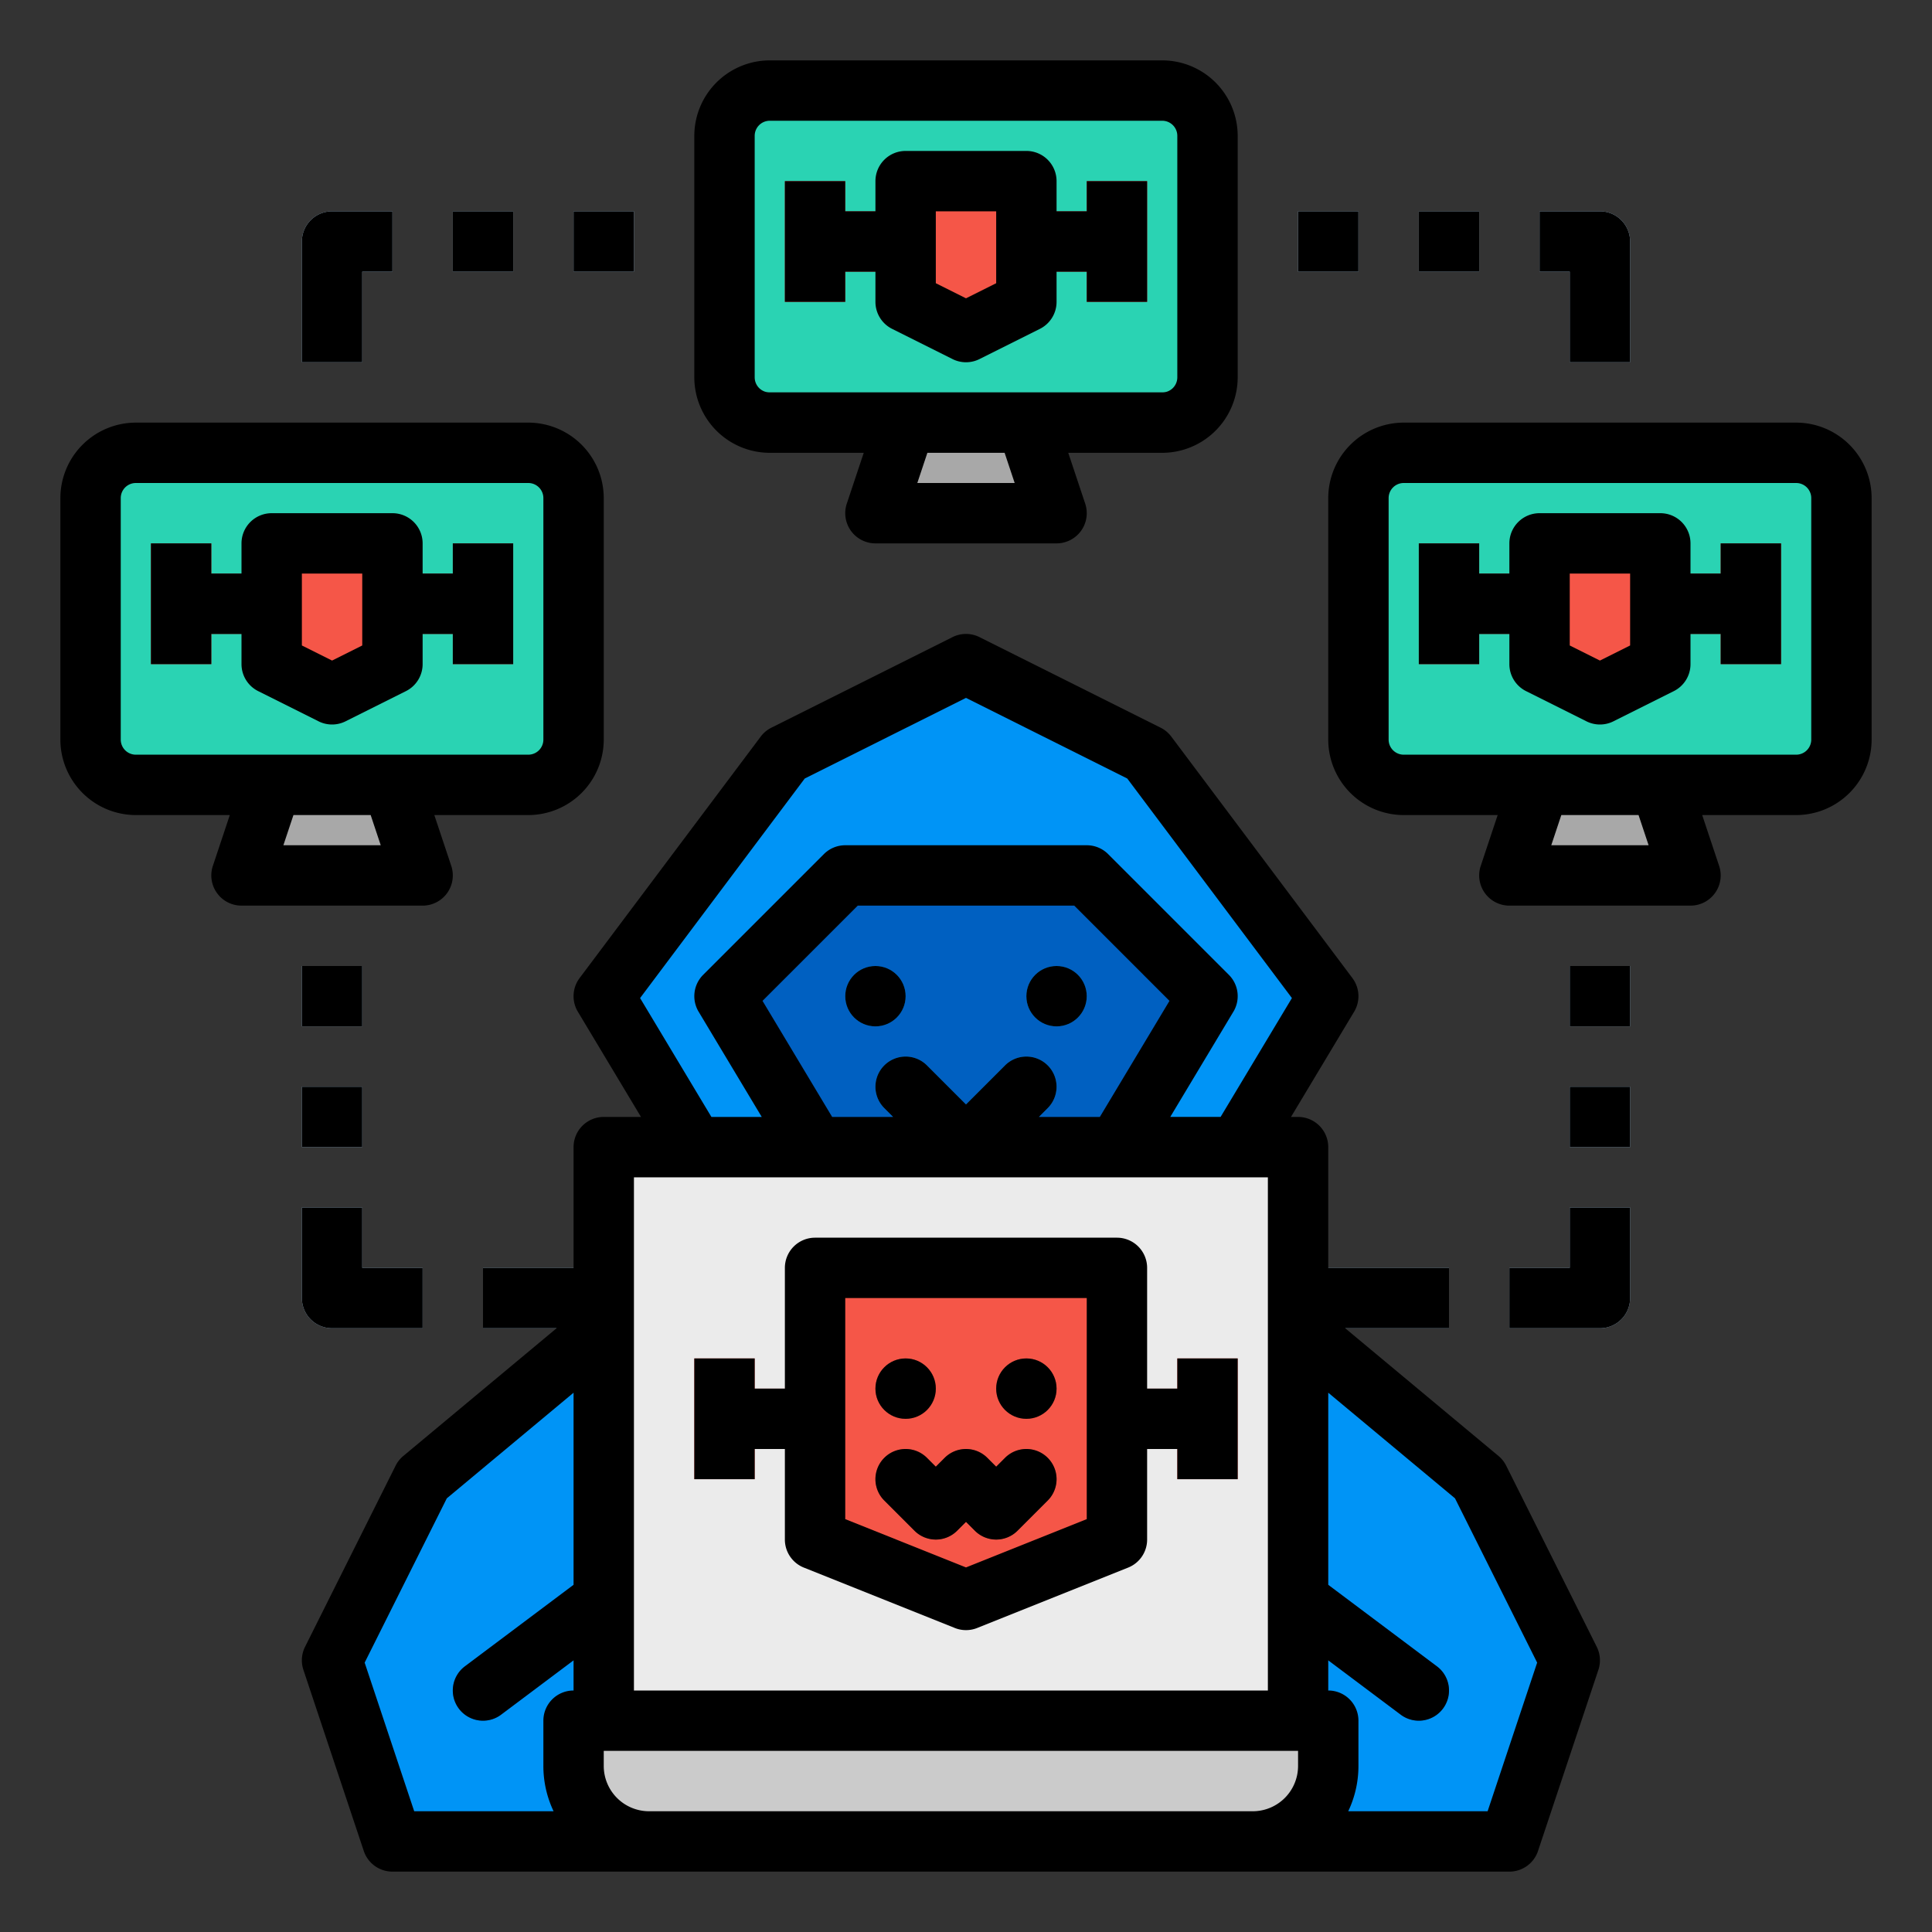
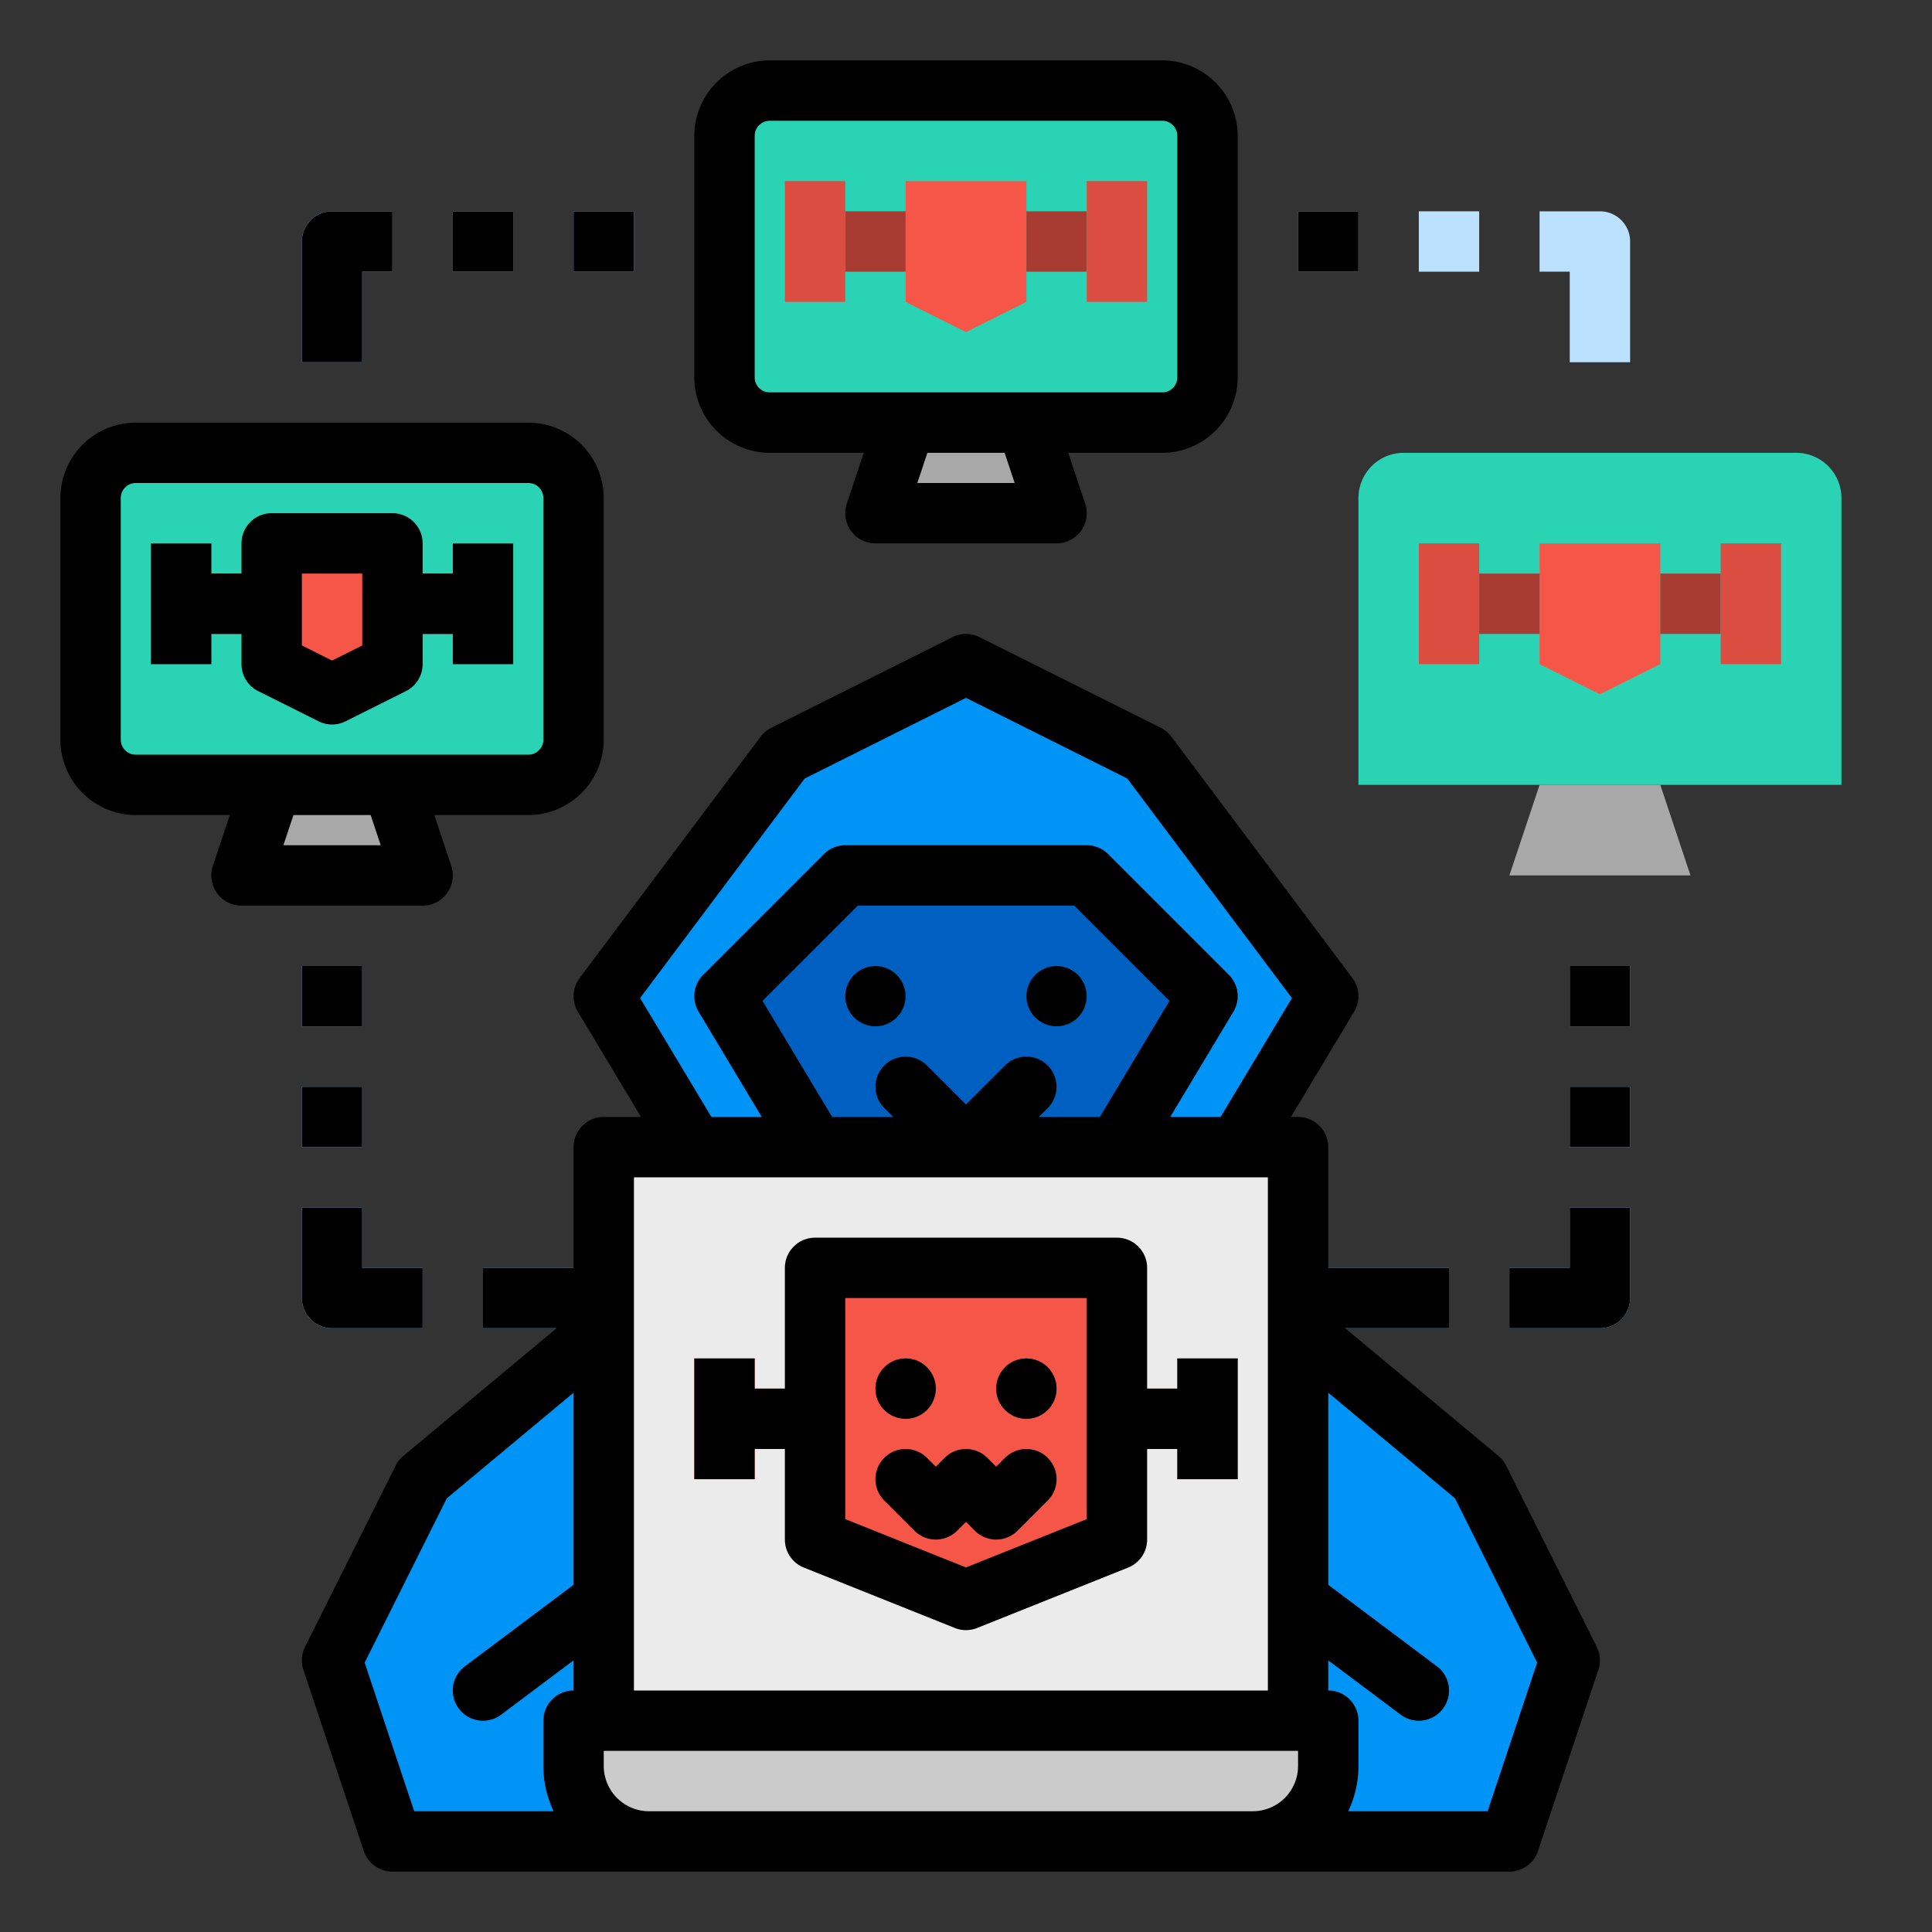
<svg xmlns="http://www.w3.org/2000/svg" height="512" viewBox="0 0 512 512" width="512">
  <rect x="0" y="0" width="512" height="512" fill="#333333" stroke="none" />
  <g id="fileed_outline" data-name="fileed outline">
    <path d="m160 352-48 40-24 48 16 48h64l-8-32z" fill="#0094f6" />
    <path d="m128.006 456a8 8 0 0 1 -4.806-14.4l32-24a8 8 0 0 1 9.6 12.8l-32 24a7.967 7.967 0 0 1 -4.794 1.6z" fill="#0060c1" />
    <path d="m344 352 48 40 24 48-16 48h-64l8-32z" fill="#0094f6" />
    <path d="m375.994 456a7.965 7.965 0 0 1 -4.794-1.6l-32-24a8 8 0 1 1 9.6-12.8l32 24a8 8 0 0 1 -4.806 14.4z" fill="#0060c1" />
    <path d="m184 304-24-40 48-64 48-24 48 24 48 64-24 40z" fill="#0094f6" />
    <path d="m256 304h40l24-40-32-32h-32-32l-32 32 24 40z" fill="#0060c1" />
    <circle cx="232" cy="264" fill="#0094f6" r="8" />
    <circle cx="280" cy="264" fill="#0094f6" r="8" />
    <path d="m256 312a7.976 7.976 0 0 1 -5.657-2.343l-16-16a8 8 0 0 1 11.314-11.314l10.343 10.344 10.343-10.344a8 8 0 0 1 11.314 11.314l-16 16a7.976 7.976 0 0 1 -5.657 2.343z" fill="#0094f6" />
    <path d="m160 304h184v152h-184z" fill="#ebebeb" />
    <path d="m296 408-40 16-40-16v-72h80z" fill="#f55648" />
    <circle cx="240" cy="368" fill="#a83b32" r="8" />
    <circle cx="272" cy="368" fill="#a83b32" r="8" />
    <path d="m192 368h24v16h-24z" fill="#a83b32" />
-     <path d="m264 408a7.976 7.976 0 0 1 -5.657-2.343l-2.343-2.344-2.343 2.344a8 8 0 0 1 -11.314 0l-8-8a8 8 0 0 1 11.314-11.314l2.343 2.344 2.343-2.344a8 8 0 0 1 11.314 0l2.343 2.344 2.343-2.344a8 8 0 0 1 11.314 11.314l-8 8a7.976 7.976 0 0 1 -5.657 2.343z" fill="#a83b32" />
    <path d="m296 368h24v16h-24z" fill="#a83b32" />
    <path d="m312 360h16v32h-16z" fill="#f55648" />
    <path d="m332 488h-160a20 20 0 0 1 -20-20v-12h200v12a20 20 0 0 1 -20 20z" fill="#cbcbcb" />
    <g fill="#bce1ff">
      <path d="m344 56h16v16h-16z" />
      <path d="m432 96h-16v-24h-8v-16h16a8 8 0 0 1 8 8z" />
      <path d="m376 56h16v16h-16z" />
      <path d="m152 56h16v16h-16z" />
      <path d="m96 96h-16v-32a8 8 0 0 1 8-8h16v16h-8z" />
      <path d="m120 56h16v16h-16z" />
      <path d="m80 256h16v16h-16z" />
      <path d="m80 288h16v16h-16z" />
      <path d="m112 352h-24a8 8 0 0 1 -8-8v-24h16v16h16z" />
      <path d="m128 336h32v16h-32z" />
      <path d="m416 256h16v16h-16z" />
      <path d="m416 288h16v16h-16z" />
      <path d="m424 352h-24v-16h16v-16h16v24a8 8 0 0 1 -8 8z" />
      <path d="m344 336h40v16h-40z" />
    </g>
    <path d="m152 208h-128v-76a12 12 0 0 1 12-12h104a12 12 0 0 1 12 12z" fill="#2ad3b3" />
    <path d="m72 144v32l16 8 16-8v-32z" fill="#f55648" />
    <path d="m56 152h16v16h-16z" fill="#a83b32" />
    <path d="m104 152h16v16h-16z" fill="#a83b32" />
    <path d="m120 144h16v32h-16z" fill="#dc4d41" />
    <path d="m40 144h16v32h-16z" fill="#dc4d41" />
    <path d="m72 208-8 24h48l-8-24z" fill="#a8a8a8" />
    <path d="m320 104h-128v-68a12 12 0 0 1 12-12h104a12 12 0 0 1 12 12z" fill="#2ad3b3" />
    <path d="m240 48v32l16 8 16-8v-32z" fill="#f55648" />
    <path d="m224 56h16v16h-16z" fill="#a83b32" />
    <path d="m272 56h16v16h-16z" fill="#a83b32" />
    <path d="m288 48h16v32h-16z" fill="#dc4d41" />
    <path d="m208 48h16v32h-16z" fill="#dc4d41" />
    <path d="m240 112-8 24h48l-8-24z" fill="#a8a8a8" />
    <path d="m488 208h-128v-76a12 12 0 0 1 12-12h104a12 12 0 0 1 12 12z" fill="#2ad3b3" />
    <path d="m408 144v32l16 8 16-8v-32z" fill="#f55648" />
    <path d="m392 152h16v16h-16z" fill="#a83b32" />
    <path d="m440 152h16v16h-16z" fill="#a83b32" />
    <path d="m456 144h16v32h-16z" fill="#dc4d41" />
    <path d="m376 144h16v32h-16z" fill="#dc4d41" />
    <path d="m408 208-8 24h48l-8-24z" fill="#a8a8a8" />
    <path d="m184 360h16v32h-16z" fill="#f55648" />
    <circle cx="240" cy="368" r="8" />
    <circle cx="232" cy="264" r="8" />
    <circle cx="280" cy="264" r="8" />
    <circle cx="272" cy="368" r="8" />
    <path d="m312 368h-8v-32a8 8 0 0 0 -8-8h-80a8 8 0 0 0 -8 8v32h-8v-8h-16v32h16v-8h8v24a8 8 0 0 0 5.029 7.428l40 16a8 8 0 0 0 5.942 0l40-16a8 8 0 0 0 5.029-7.428v-24h8v8h16v-32h-16zm-24 34.584-32 12.8-32-12.8v-58.584h64z" />
    <path d="m242.343 405.657a8 8 0 0 0 11.314 0l2.343-2.344 2.343 2.344a8 8 0 0 0 11.314 0l8-8a8 8 0 0 0 -11.314-11.314l-2.343 2.344-2.343-2.344a8 8 0 0 0 -11.314 0l-2.343 2.344-2.343-2.344a8 8 0 0 0 -11.314 11.314z" />
    <path d="m153.14 268.116 16.73 27.884h-9.87a8 8 0 0 0 -8 8v32h-24v16h19.5l-40.626 33.854a8.018 8.018 0 0 0 -2.033 2.568l-24 48a8 8 0 0 0 -.434 6.108l16 48a8 8 0 0 0 7.593 5.47h296a8 8 0 0 0 7.589-5.47l16-48a8 8 0 0 0 -.434-6.108l-24-48a8.018 8.018 0 0 0 -2.033-2.568l-40.622-33.854h27.5v-16h-32v-32a8 8 0 0 0 -8-8h-1.87l16.73-27.884a8 8 0 0 0 -.46-8.916l-48-64a8 8 0 0 0 -2.822-2.355l-48-24a8 8 0 0 0 -7.156 0l-48 24a8 8 0 0 0 -2.822 2.355l-48 64a8 8 0 0 0 -.46 8.916zm-1.14 151.884-28.8 21.6a8 8 0 1 0 9.6 12.8l19.2-14.4v8a8 8 0 0 0 -8 8v12a27.838 27.838 0 0 0 2.707 12h-36.941l-13.129-39.386 21.77-43.54 33.593-27.994zm200 20 19.2 14.4a8 8 0 0 0 9.6-12.8l-28.8-21.6v-50.92l33.593 27.994 21.77 43.54-13.129 39.386h-36.941a27.838 27.838 0 0 0 2.707-12v-12a8 8 0 0 0 -8-8zm-184-128h168v136h-168zm109.657-29.657a8 8 0 0 0 -11.314 0l-10.343 10.344-10.343-10.344a8 8 0 0 0 -11.314 11.314l2.343 2.343h-16.157l-18.455-30.76 25.239-25.24h57.374l25.239 25.24-18.455 30.76h-16.157l2.343-2.343a8 8 0 0 0 0-11.314zm66.343 181.657v4a12.013 12.013 0 0 1 -12 12h-160a12.013 12.013 0 0 1 -12-12v-4zm-130.733-257.689 42.733-21.367 42.733 21.367 43.64 58.186-18.9 31.5h-13.343l16.73-27.884a8 8 0 0 0 -1.2-9.773l-32-32a8 8 0 0 0 -5.66-2.34h-64a8 8 0 0 0 -5.657 2.343l-32 32a8 8 0 0 0 -1.2 9.773l16.727 27.884h-13.341l-18.9-31.5z" />
    <path d="m328 100v-64a20.023 20.023 0 0 0 -20-20h-104a20.023 20.023 0 0 0 -20 20v64a20.023 20.023 0 0 0 20 20h24.9l-4.49 13.47a8 8 0 0 0 7.59 10.53h48a8 8 0 0 0 7.589-10.53l-4.489-13.47h24.9a20.023 20.023 0 0 0 20-20zm-84.9 28 2.666-8h20.468l2.666 8zm-39.1-24a4 4 0 0 1 -4-4v-64a4 4 0 0 1 4-4h104a4 4 0 0 1 4 4v64a4 4 0 0 1 -4 4z" />
-     <path d="m288 56h-8v-8a8 8 0 0 0 -8-8h-32a8 8 0 0 0 -8 8v8h-8v-8h-16v32h16v-8h8v8a8 8 0 0 0 4.422 7.155l16 8a8 8 0 0 0 7.156 0l16-8a8 8 0 0 0 4.422-7.155v-8h8v8h16v-32h-16zm-24 19.056-8 4-8-4v-19.056h16z" />
    <path d="m344 56h16v16h-16z" />
-     <path d="m476 112h-104a20.023 20.023 0 0 0 -20 20v64a20.023 20.023 0 0 0 20 20h24.9l-4.49 13.47a8 8 0 0 0 7.59 10.53h48a8 8 0 0 0 7.589-10.53l-4.489-13.47h24.9a20.023 20.023 0 0 0 20-20v-64a20.023 20.023 0 0 0 -20-20zm-64.9 112 2.666-8h20.468l2.666 8zm68.9-28a4 4 0 0 1 -4 4h-104a4 4 0 0 1 -4-4v-64a4 4 0 0 1 4-4h104a4 4 0 0 1 4 4z" />
-     <path d="m456 152h-8v-8a8 8 0 0 0 -8-8h-32a8 8 0 0 0 -8 8v8h-8v-8h-16v32h16v-8h8v8a8 8 0 0 0 4.422 7.155l16 8a8 8 0 0 0 7.156 0l16-8a8 8 0 0 0 4.422-7.155v-8h8v8h16v-32h-16zm-24 19.056-8 4-8-4v-19.056h16z" />
    <path d="m16 132v64a20.023 20.023 0 0 0 20 20h24.9l-4.49 13.47a8 8 0 0 0 7.59 10.53h48a8 8 0 0 0 7.589-10.53l-4.489-13.47h24.9a20.023 20.023 0 0 0 20-20v-64a20.023 20.023 0 0 0 -20-20h-104a20.023 20.023 0 0 0 -20 20zm59.1 92 2.666-8h20.468l2.666 8zm68.9-92v64a4 4 0 0 1 -4 4h-104a4 4 0 0 1 -4-4v-64a4 4 0 0 1 4-4h104a4 4 0 0 1 4 4z" />
    <path d="m56 168h8v8a8 8 0 0 0 4.422 7.155l16 8a8 8 0 0 0 7.156 0l16-8a8 8 0 0 0 4.422-7.155v-8h8v8h16v-32h-16v8h-8v-8a8 8 0 0 0 -8-8h-32a8 8 0 0 0 -8 8v8h-8v-8h-16v32h16zm24-16h16v19.056l-8 4-8-4z" />
-     <path d="m432 96v-32a8 8 0 0 0 -8-8h-16v16h8v24z" />
-     <path d="m376 56h16v16h-16z" />
+     <path d="m376 56h16h-16z" />
    <path d="m152 56h16v16h-16z" />
    <path d="m104 72v-16h-16a8 8 0 0 0 -8 8v32h16v-24z" />
    <path d="m120 56h16v16h-16z" />
    <path d="m80 256h16v16h-16z" />
    <path d="m80 288h16v16h-16z" />
    <path d="m80 344a8 8 0 0 0 8 8h24v-16h-16v-16h-16z" />
    <path d="m416 256h16v16h-16z" />
    <path d="m416 288h16v16h-16z" />
    <path d="m416 336h-16v16h24a8 8 0 0 0 8-8v-24h-16z" />
  </g>
</svg>